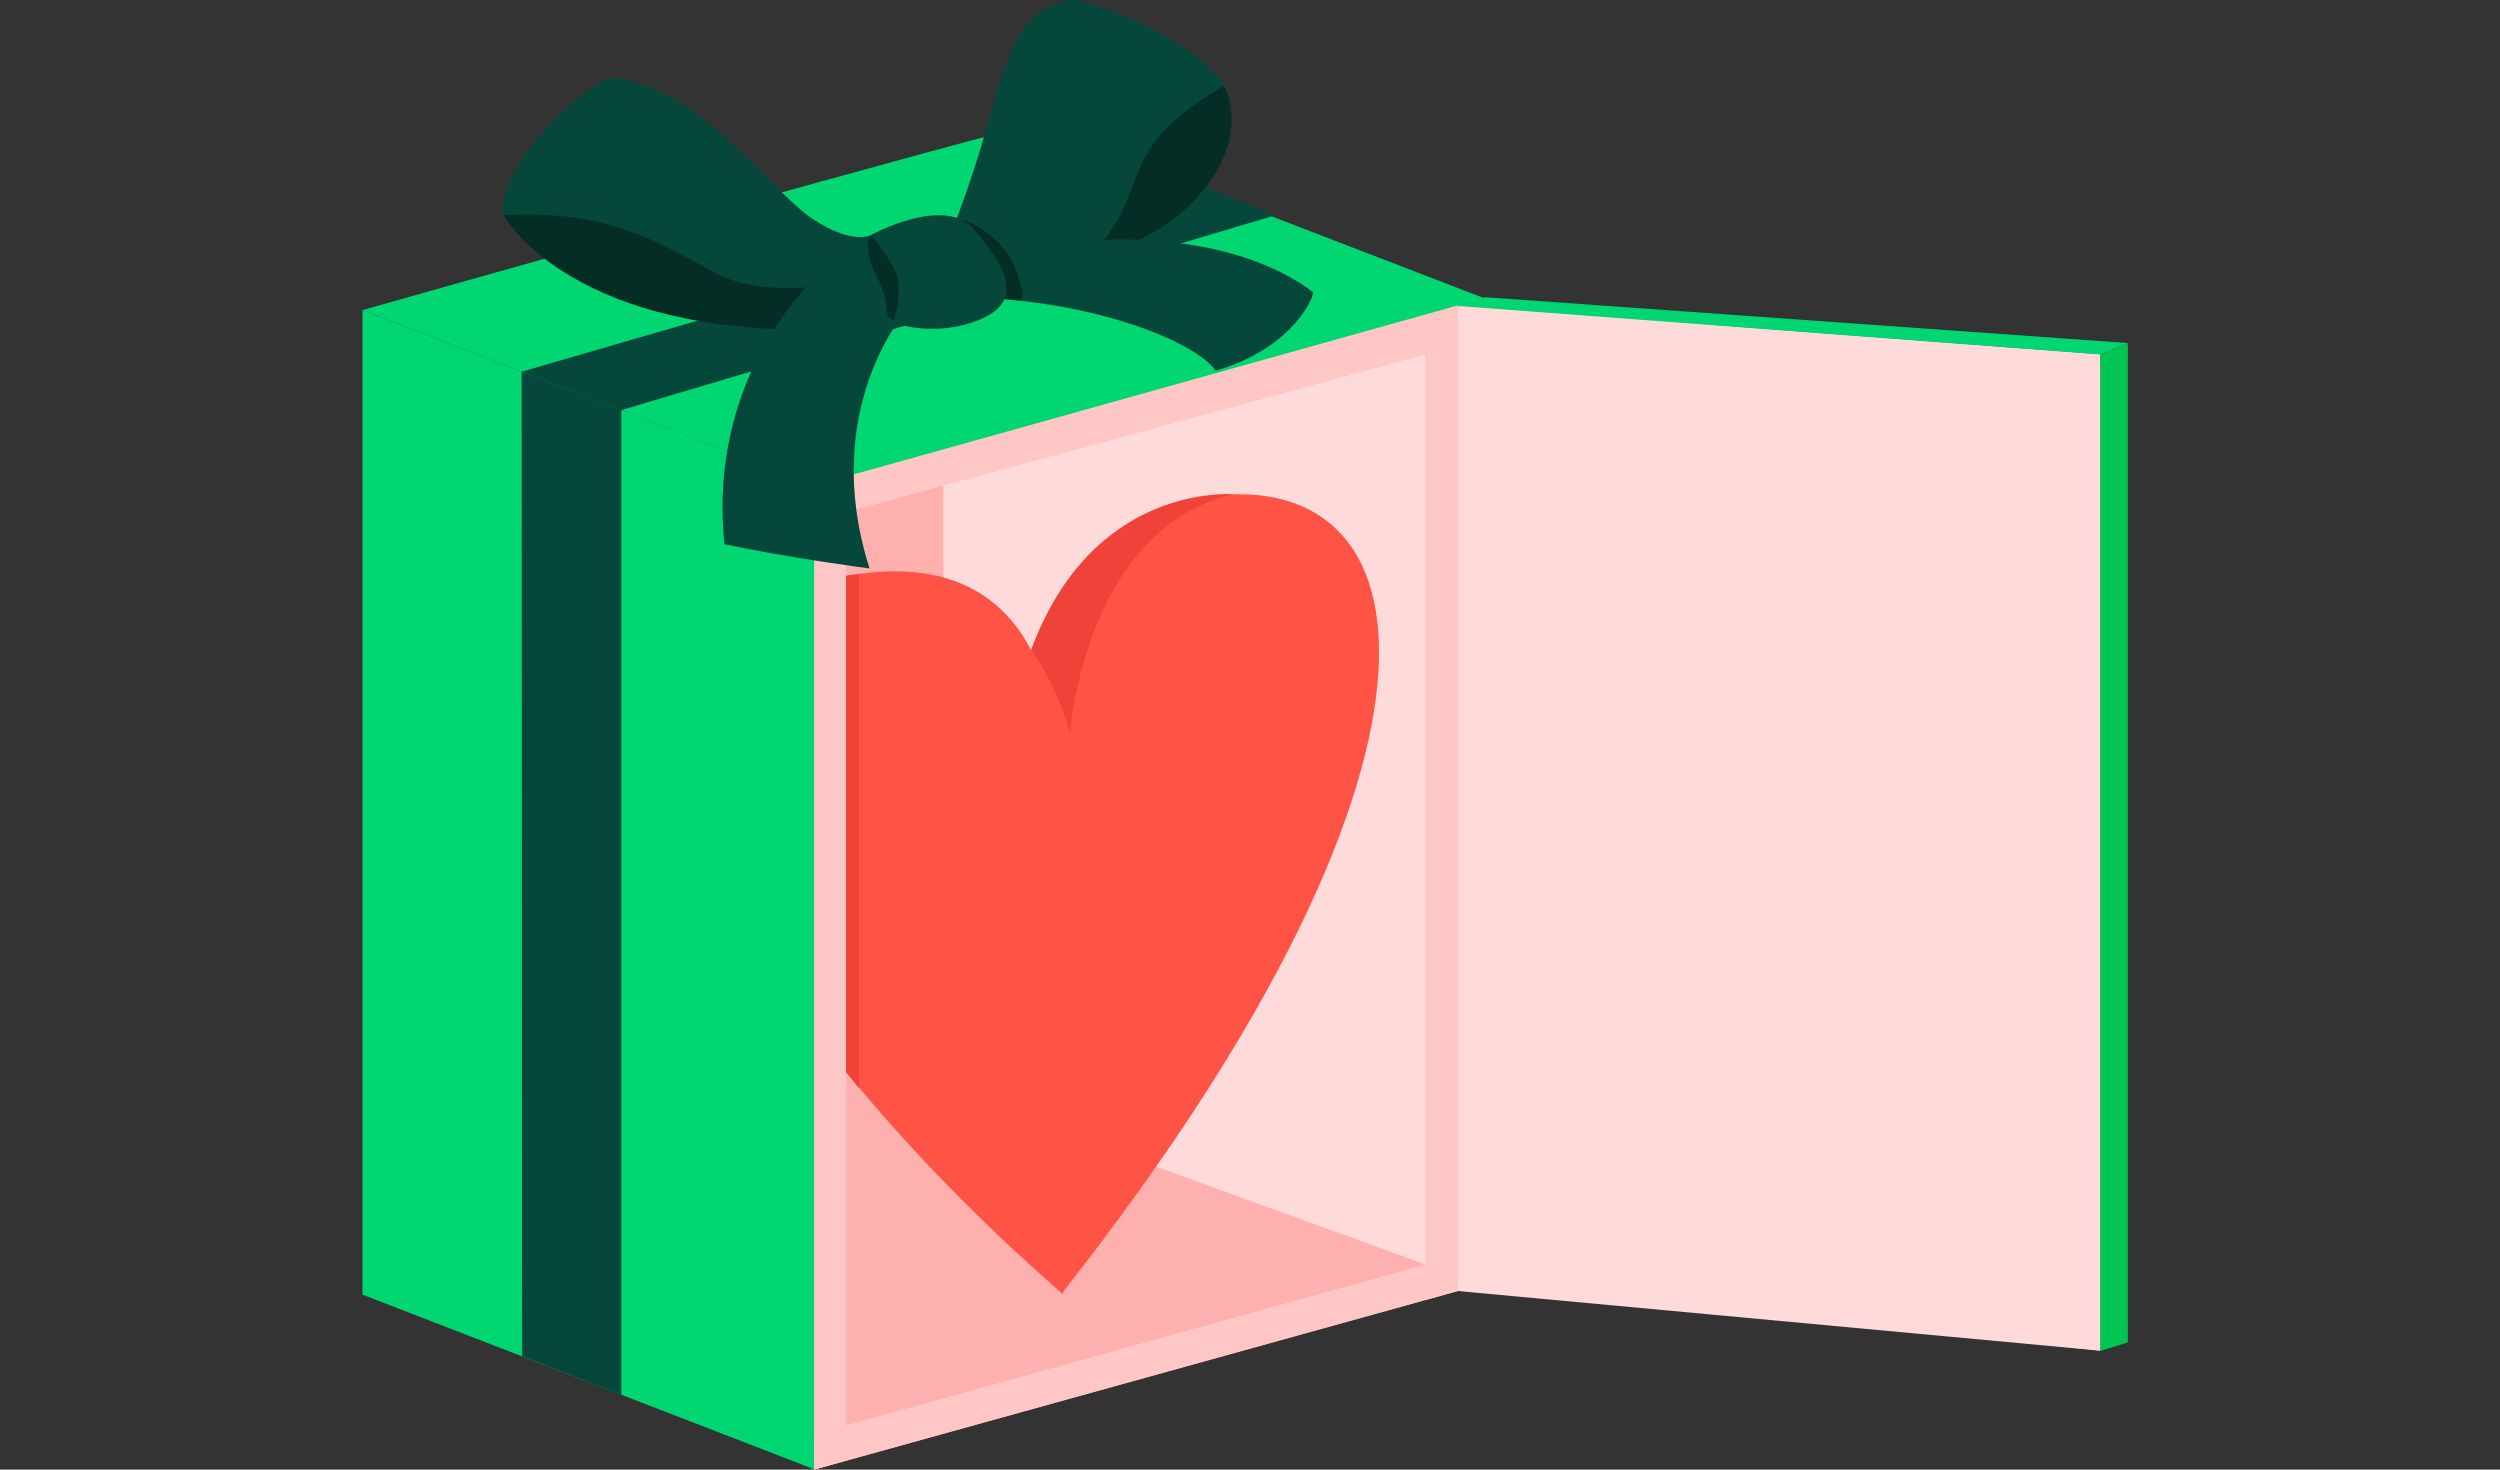
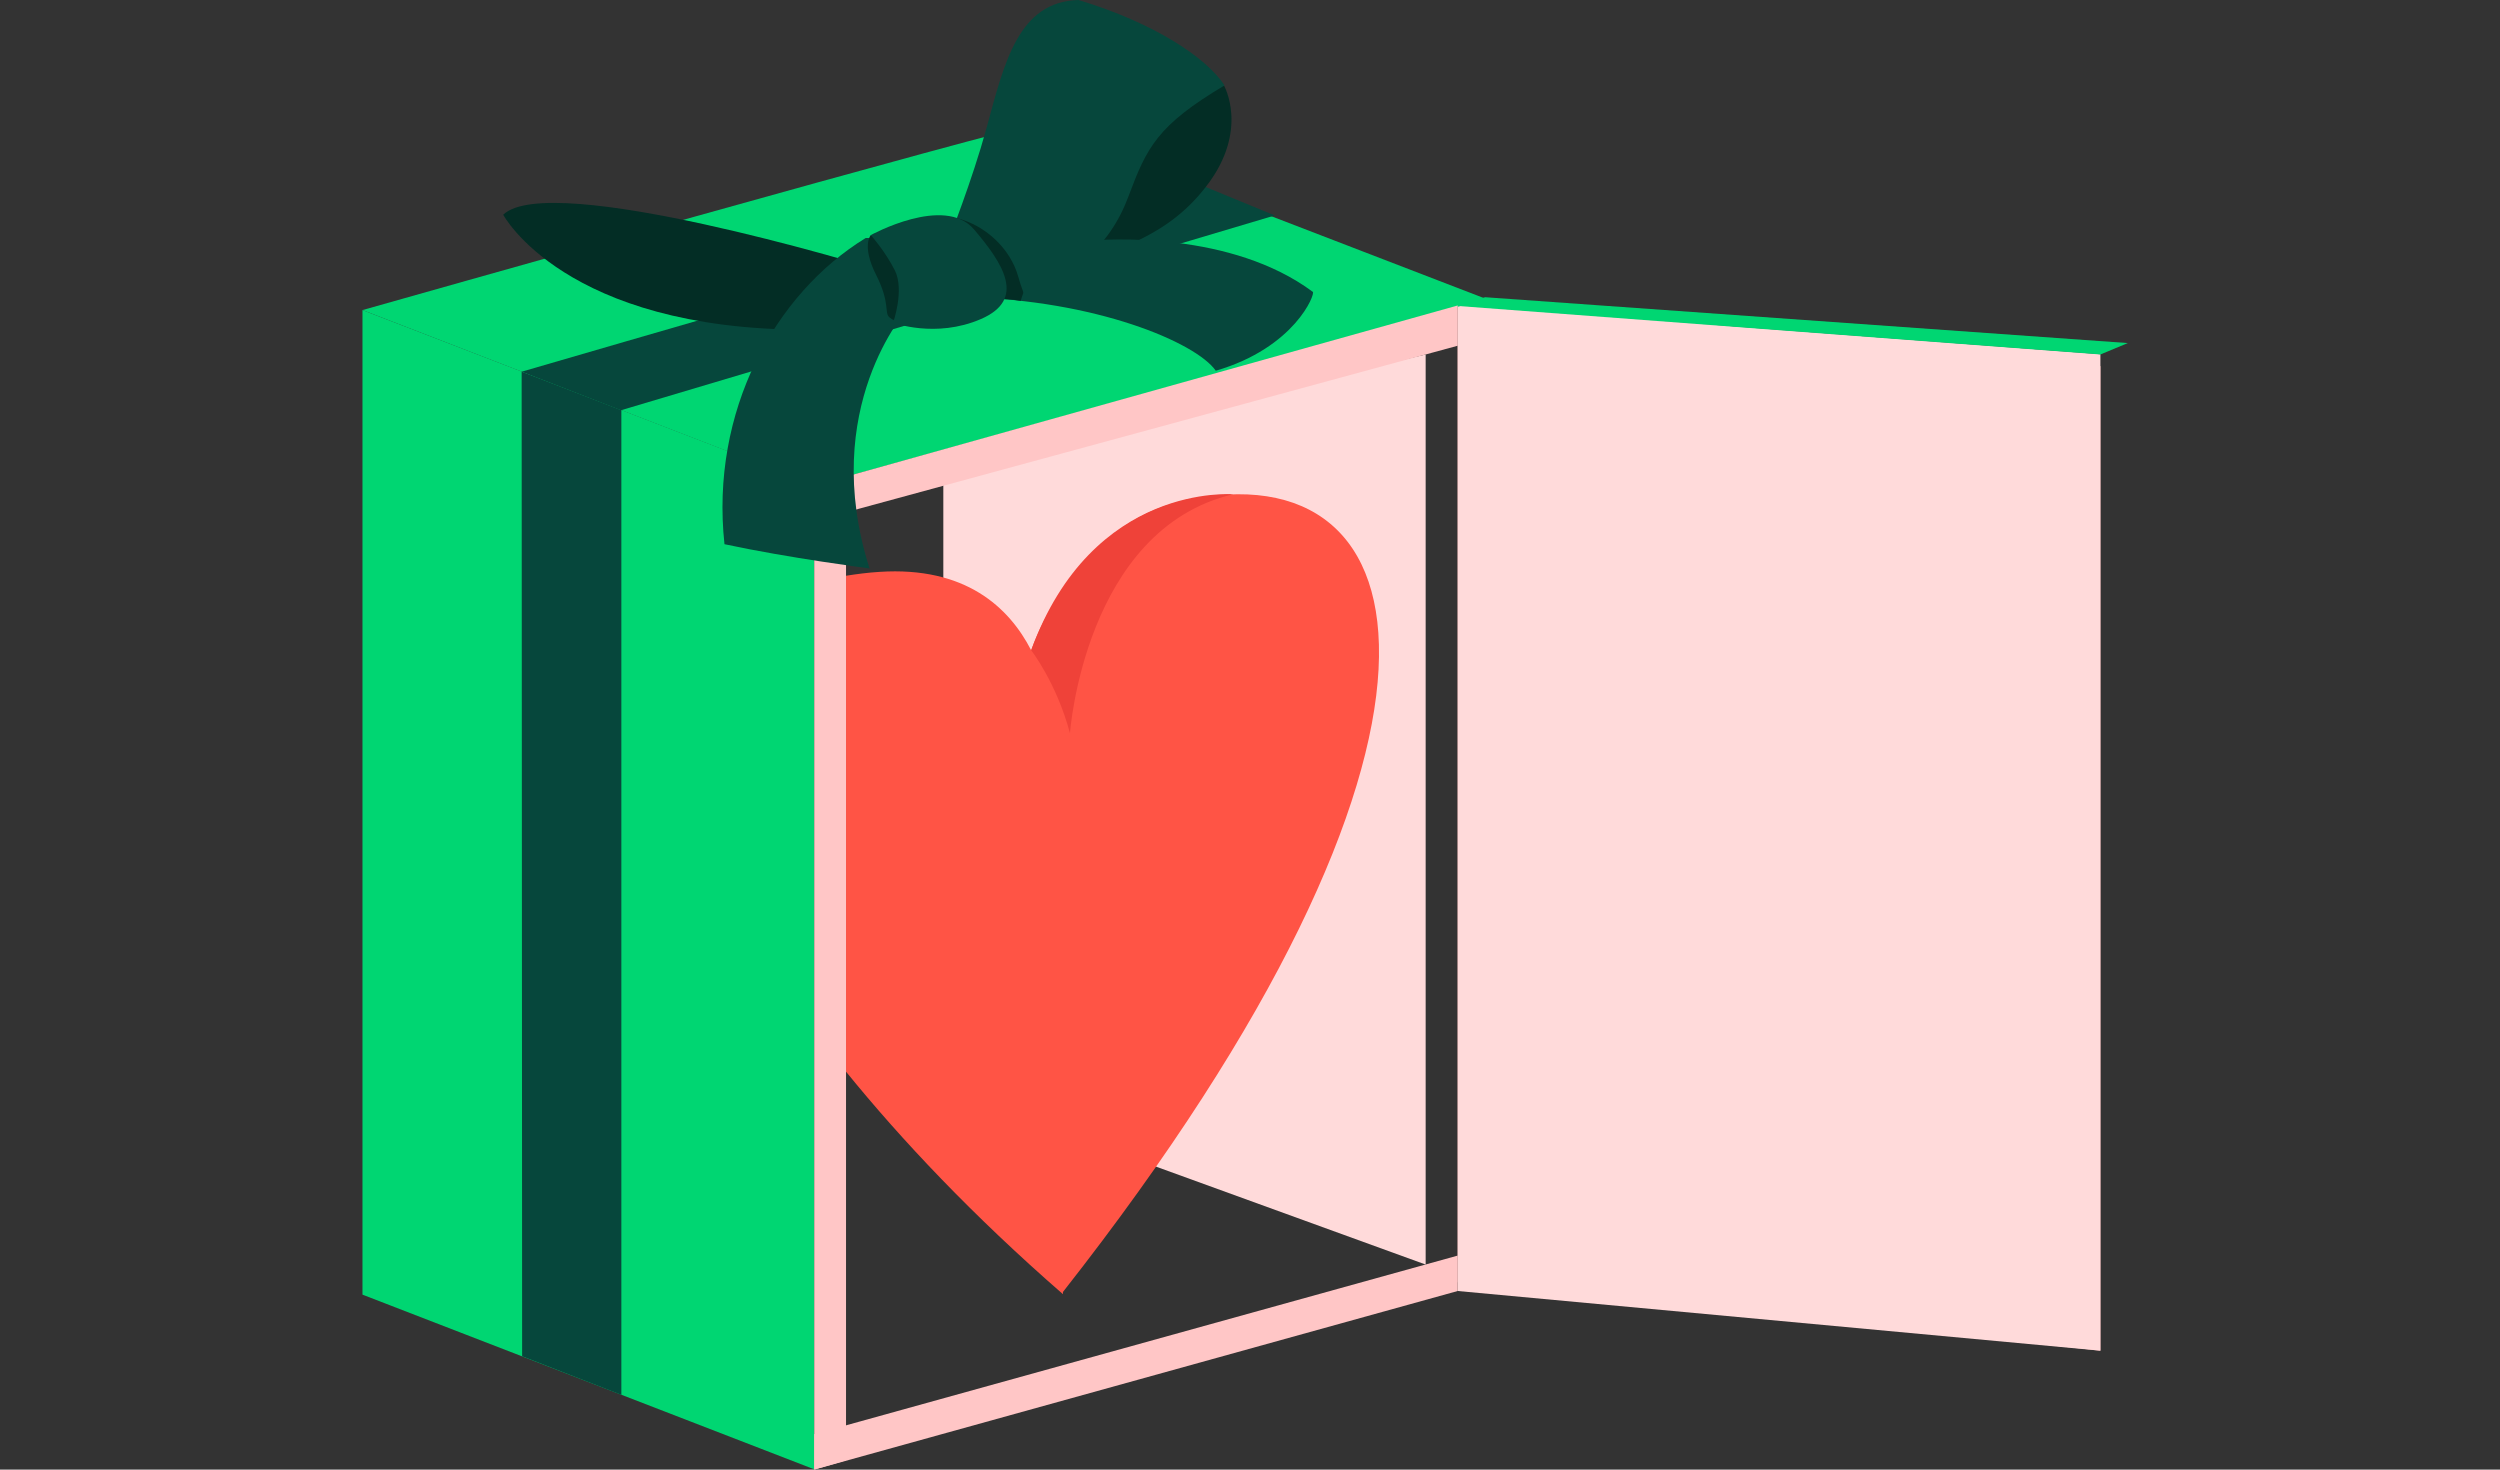
<svg xmlns="http://www.w3.org/2000/svg" version="1.1" id="Calque_1" x="0px" y="0px" viewBox="0 0 1030.4 605.7" style="enable-background:new 0 0 1030.4 605.7;" xml:space="preserve">
  <rect x="0" y="0" width="1030.4" height="605.7" fill="#333333" stroke="none" />
  <style type="text/css">
	.st0{fill:#FEB0AF;}
	.st1{fill:#06473C;}
	.st2{fill:#FFDADA;}
	.st3{fill:#00D672;}
	.st4{fill:#00C552;}
	.st5{fill:#FFC6C6;}
	.st6{fill:#FF5445;}
	.st7{fill:#FFFFFF;}
	.st8{fill:#032D25;}
	.st9{fill:#EF4239;}
</style>
  <g>
-     <polygon class="st0" points="335.6,605.7 612.5,528.9 612.5,123.1 335.6,199.9  " />
    <polygon class="st0" points="865.7,556.7 600.8,528.5 600.8,122.7 865.7,150.9  " />
    <path class="st1" d="M530.4,461.2" />
    <polygon class="st2" points="865.7,556.7 600.8,532.1 600.8,125.9 865.7,146  " />
    <polyline class="st3" points="877,141.4 612.1,122.5 600.8,126.1 865.7,146.1  " />
-     <polyline class="st4" points="865.7,146.1 865.7,556.8 877,553.3 877,141.4  " />
    <polygon class="st3" points="335.6,605.6 149.4,533.6 149.4,127.8 335.6,199.7  " />
    <polygon class="st1" points="256.1,574.9 215.2,559 215,153.2 256.1,167.7  " />
-     <path class="st3" d="M426.3,51.5c-5-0.7-276.9,76.3-276.9,76.3l186.7,72.2l276.4-76.8L426.3,51.5z" />
+     <path class="st3" d="M426.3,51.5c-5-0.7-276.9,76.3-276.9,76.3l186.7,72.2l276.4-76.8z" />
    <polygon class="st5" points="335.6,605.7 600.8,532.1 600.8,517.5 335.6,591.1  " />
    <path class="st1" d="M491.4,74.8c-5-0.7-276.4,78.4-276.4,78.4l40.9,15.9l269.5-80.3L491.4,74.8z" />
    <polygon class="st2" points="587.6,521.2 388.8,449 388.8,193.1 587.6,146.1  " />
    <g>
      <path class="st6" d="M487.3,206.5c-35.1,7.9-55.1,41.5-62.3,61.5c-9.1-17.7-27.1-34.6-62.5-32.3c-4.8,0.3-9.4,0.9-13.8,1.6v204.4    c22.8,28.1,52.3,59.4,89.4,91.7l0-0.9c0,0,0,0,0,0c0,0,0,0,0,0l0,0C616.1,306,590.6,183.3,487.3,206.5z" />
      <polygon class="st5" points="335.6,199.9 335.6,243.8 335.6,425.5 335.6,605.7 348.7,601.9 348.7,450.8 348.7,238.7 348.7,197.1       " />
    </g>
    <polygon class="st5" points="335.6,214.7 600.8,142.5 600.8,125.9 335.6,200.1  " />
-     <polygon class="st5" points="587.7,535.8 600.8,531.9 600.8,125.9 587.7,129.9  " />
    <g>
      <path class="st7" d="M473.4,123.8" />
      <path class="st8" d="M207.4,88.5c0,0,25.2,47.4,125.1,47.4c26-25.7,26-25.7,26-25.7S226.5,70,207.4,88.5z" />
-       <path class="st1" d="M360.1,96.4c0,0-7.5,5.5-25.2-6.2S286.4,33.4,250.5,32c-16.4,9.5-44.4,35.9-43.4,56.6    c43.6-1.8,60.4,9.3,88.2,24.1s77.2-2.3,77.2-2.3L360.1,96.4z" />
      <path class="st8" d="M504.5,35.3c0,0,10.4,18.3-7.1,41.2c-17.5,22.9-40,27.7-81.6,41.8c-25.6-25.3,1.4-34.4,1.4-34.4l63-47    L504.5,35.3z" />
      <path class="st1" d="M391,98.8c0,0,9.6-24.1,15.6-46C414,25.5,419.8,0.7,444.5,0c31.2,9.4,52.8,23.8,60.2,35.2    c-27.7,16.5-32,25.5-39.5,45.5c-7.4,20-23.9,38.8-57.8,37.2C392.4,106.5,391,98.8,391,98.8z" />
      <path class="st1" d="M374,127.4c0,0-36.7,40.7-15.6,106.9c0,0-33.2-4.3-59.8-10c-5.9-54.6,20.6-103.2,58.2-126.2    c37.5,0.5,37.5,0.5,37.5,0.5L374,127.4z" />
      <path class="st1" d="M406.3,98.3c0,0-10.3,19.5-8.1,24.2c53.2,1.2,94.6,18.5,102.9,30.3c32.6-9.5,41.1-31.7,40-32.5    c-33.5-24.9-83.9-22-95-20.9c-32.4,3.1-44.1,5.5-44.1,5.5" />
      <path class="st8" d="M394.4,89.9c11.8,3,22.1,12.6,25.3,24.2c2.6,9.1,2.5,4.4,1,9.9c-9.2-1.7-12.5,0-12.5,0L394.4,89.9z" />
      <path class="st8" d="M358.9,96.9c0,0-3.9,4.3,2.2,16.4c6.1,12.1,3.1,15.5,5.6,17.6c2.5,2.1,4.9,1.3,4.9,1.3l17.3-8.7l-12.1-23.4    L358.9,96.9z" />
      <path class="st1" d="M358.9,96.9c0,0,30.3-16.7,42.5-2.4c12.2,14.3,21.6,28.9,2.9,37c-18.7,8.1-36.2,1.5-36.2,1.5    s4.8-13.5,0.7-21.6C364.7,103.3,358.9,96.9,358.9,96.9z" />
    </g>
    <path class="st9" d="M425,268c0,0,10.4,13.3,16,34.2c0,0,6-84.1,67.3-98.5C508.3,203.8,450.3,198.6,425,268z" />
-     <path class="st9" d="M348.7,237.4c0,0,2.6-0.5,5.4-0.8v211.9l-5.4-6.6V237.4z" />
  </g>
</svg>